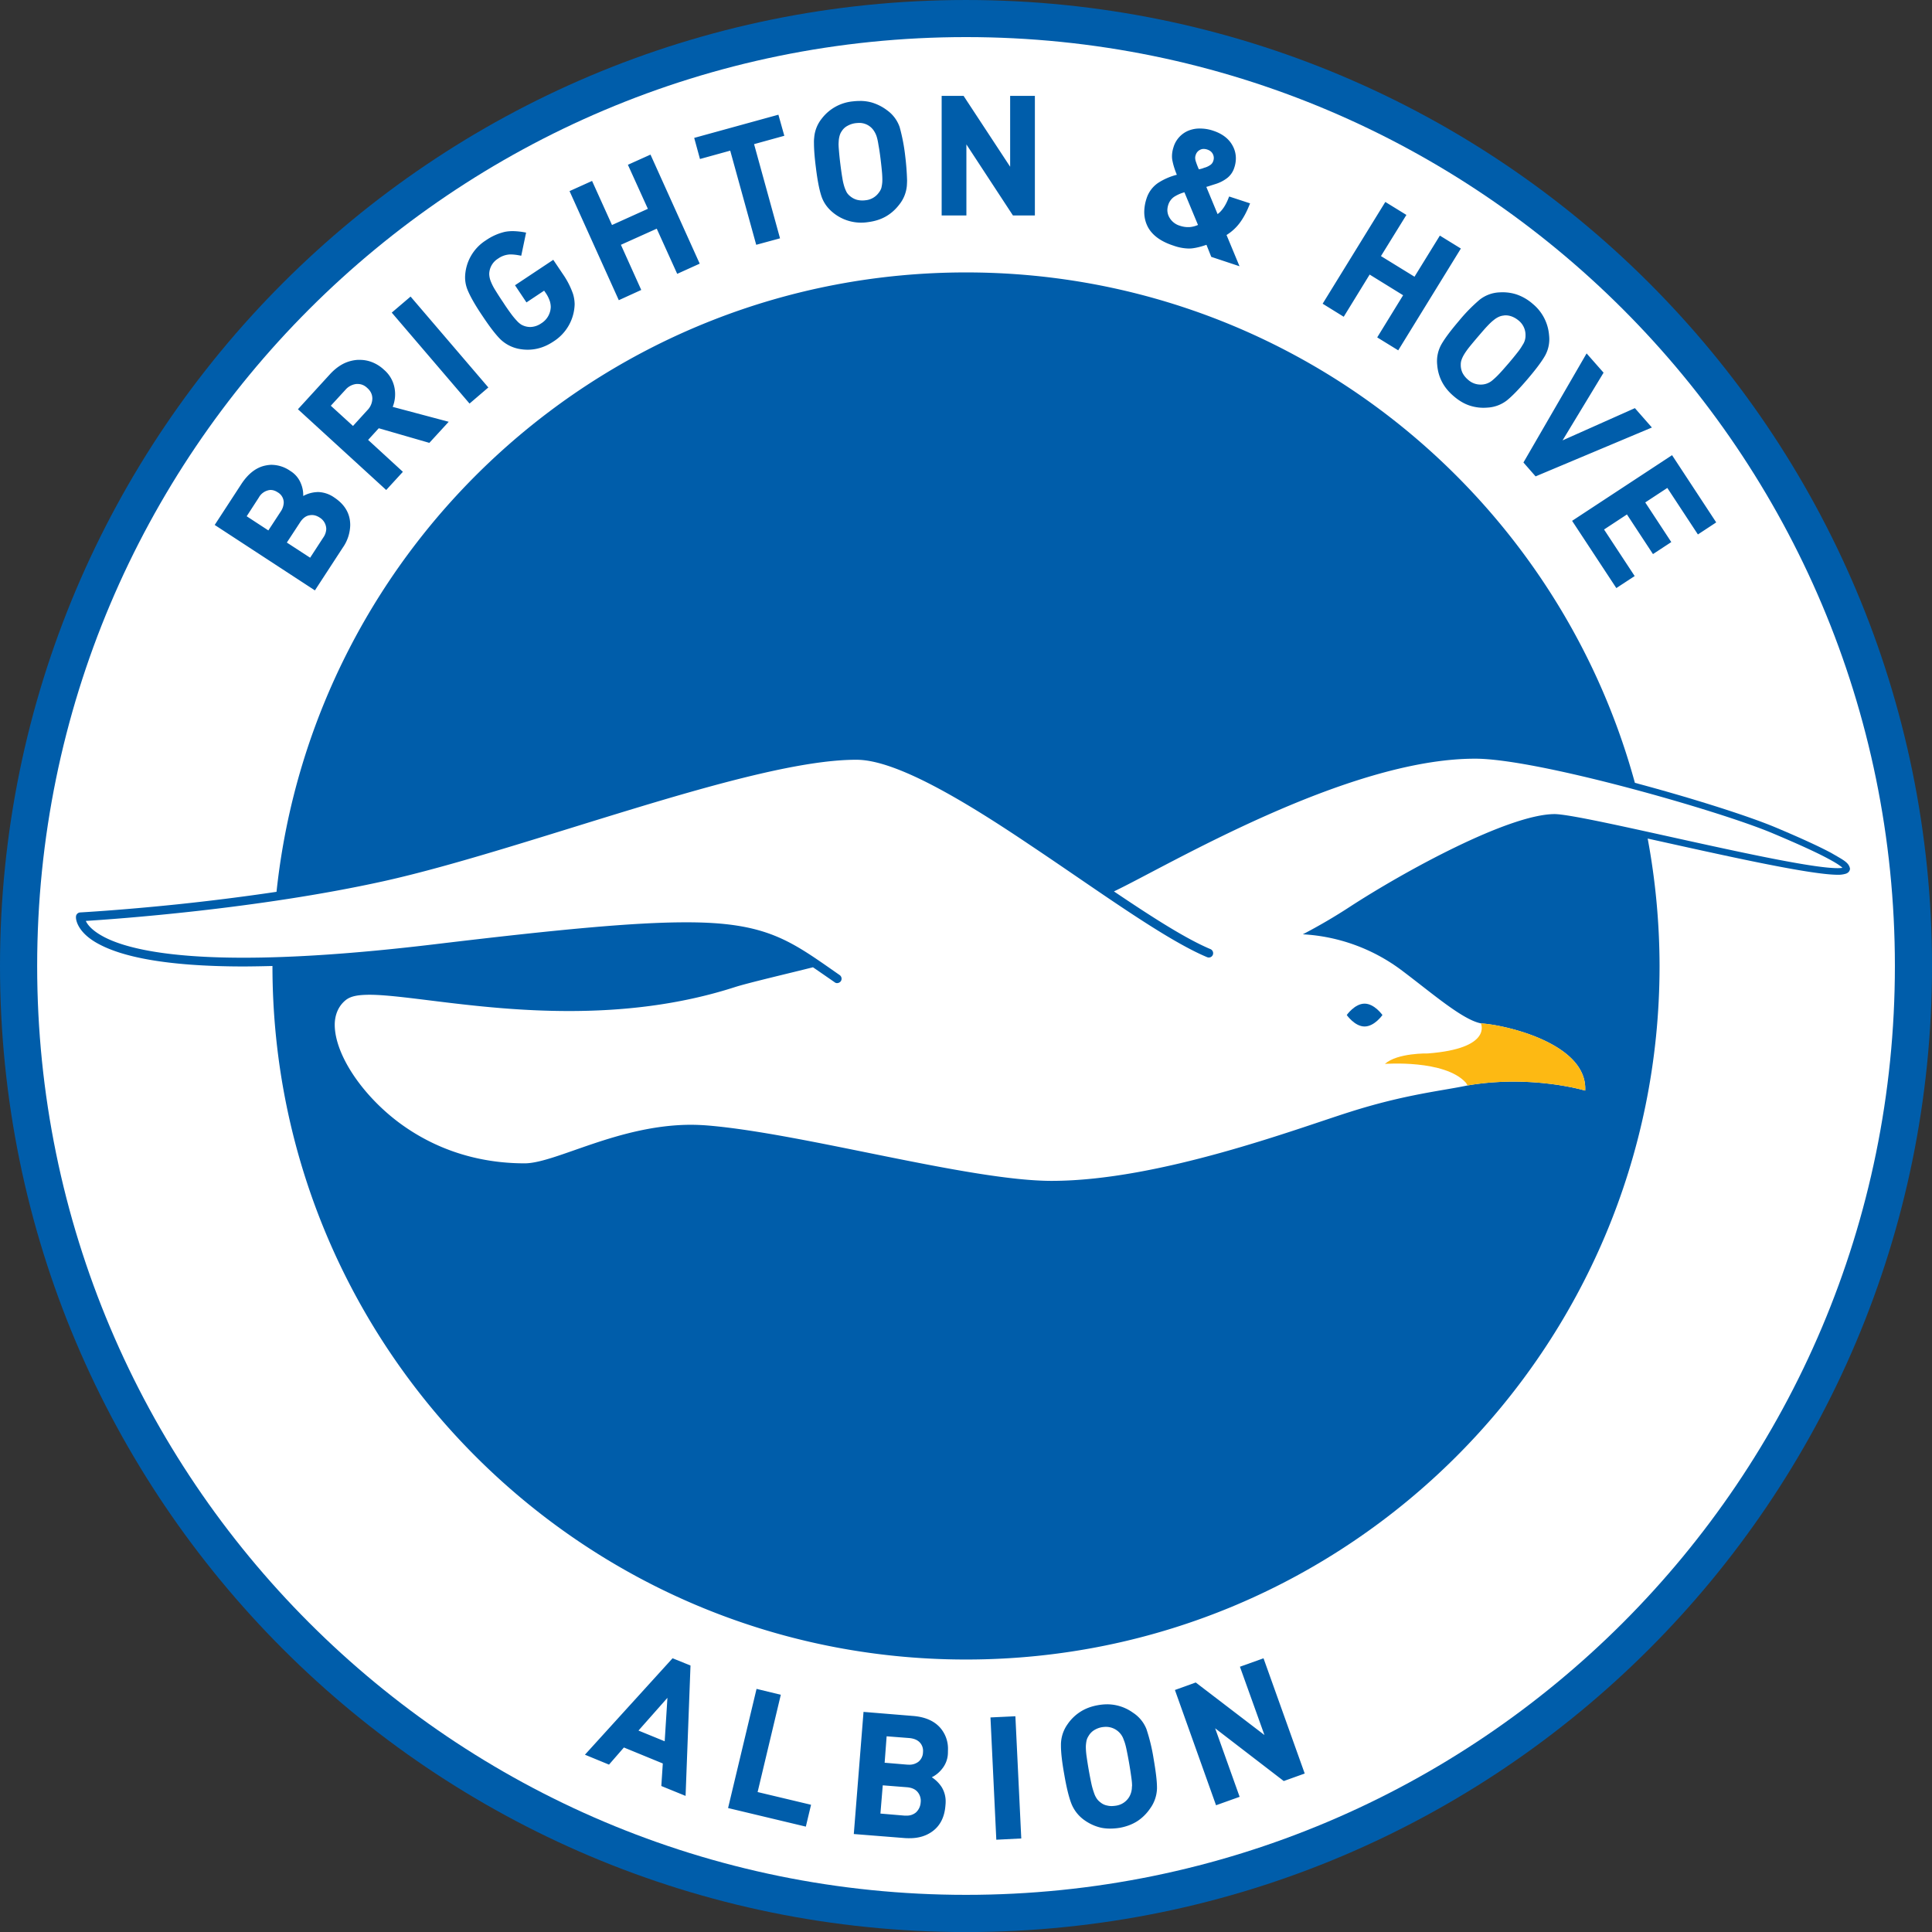
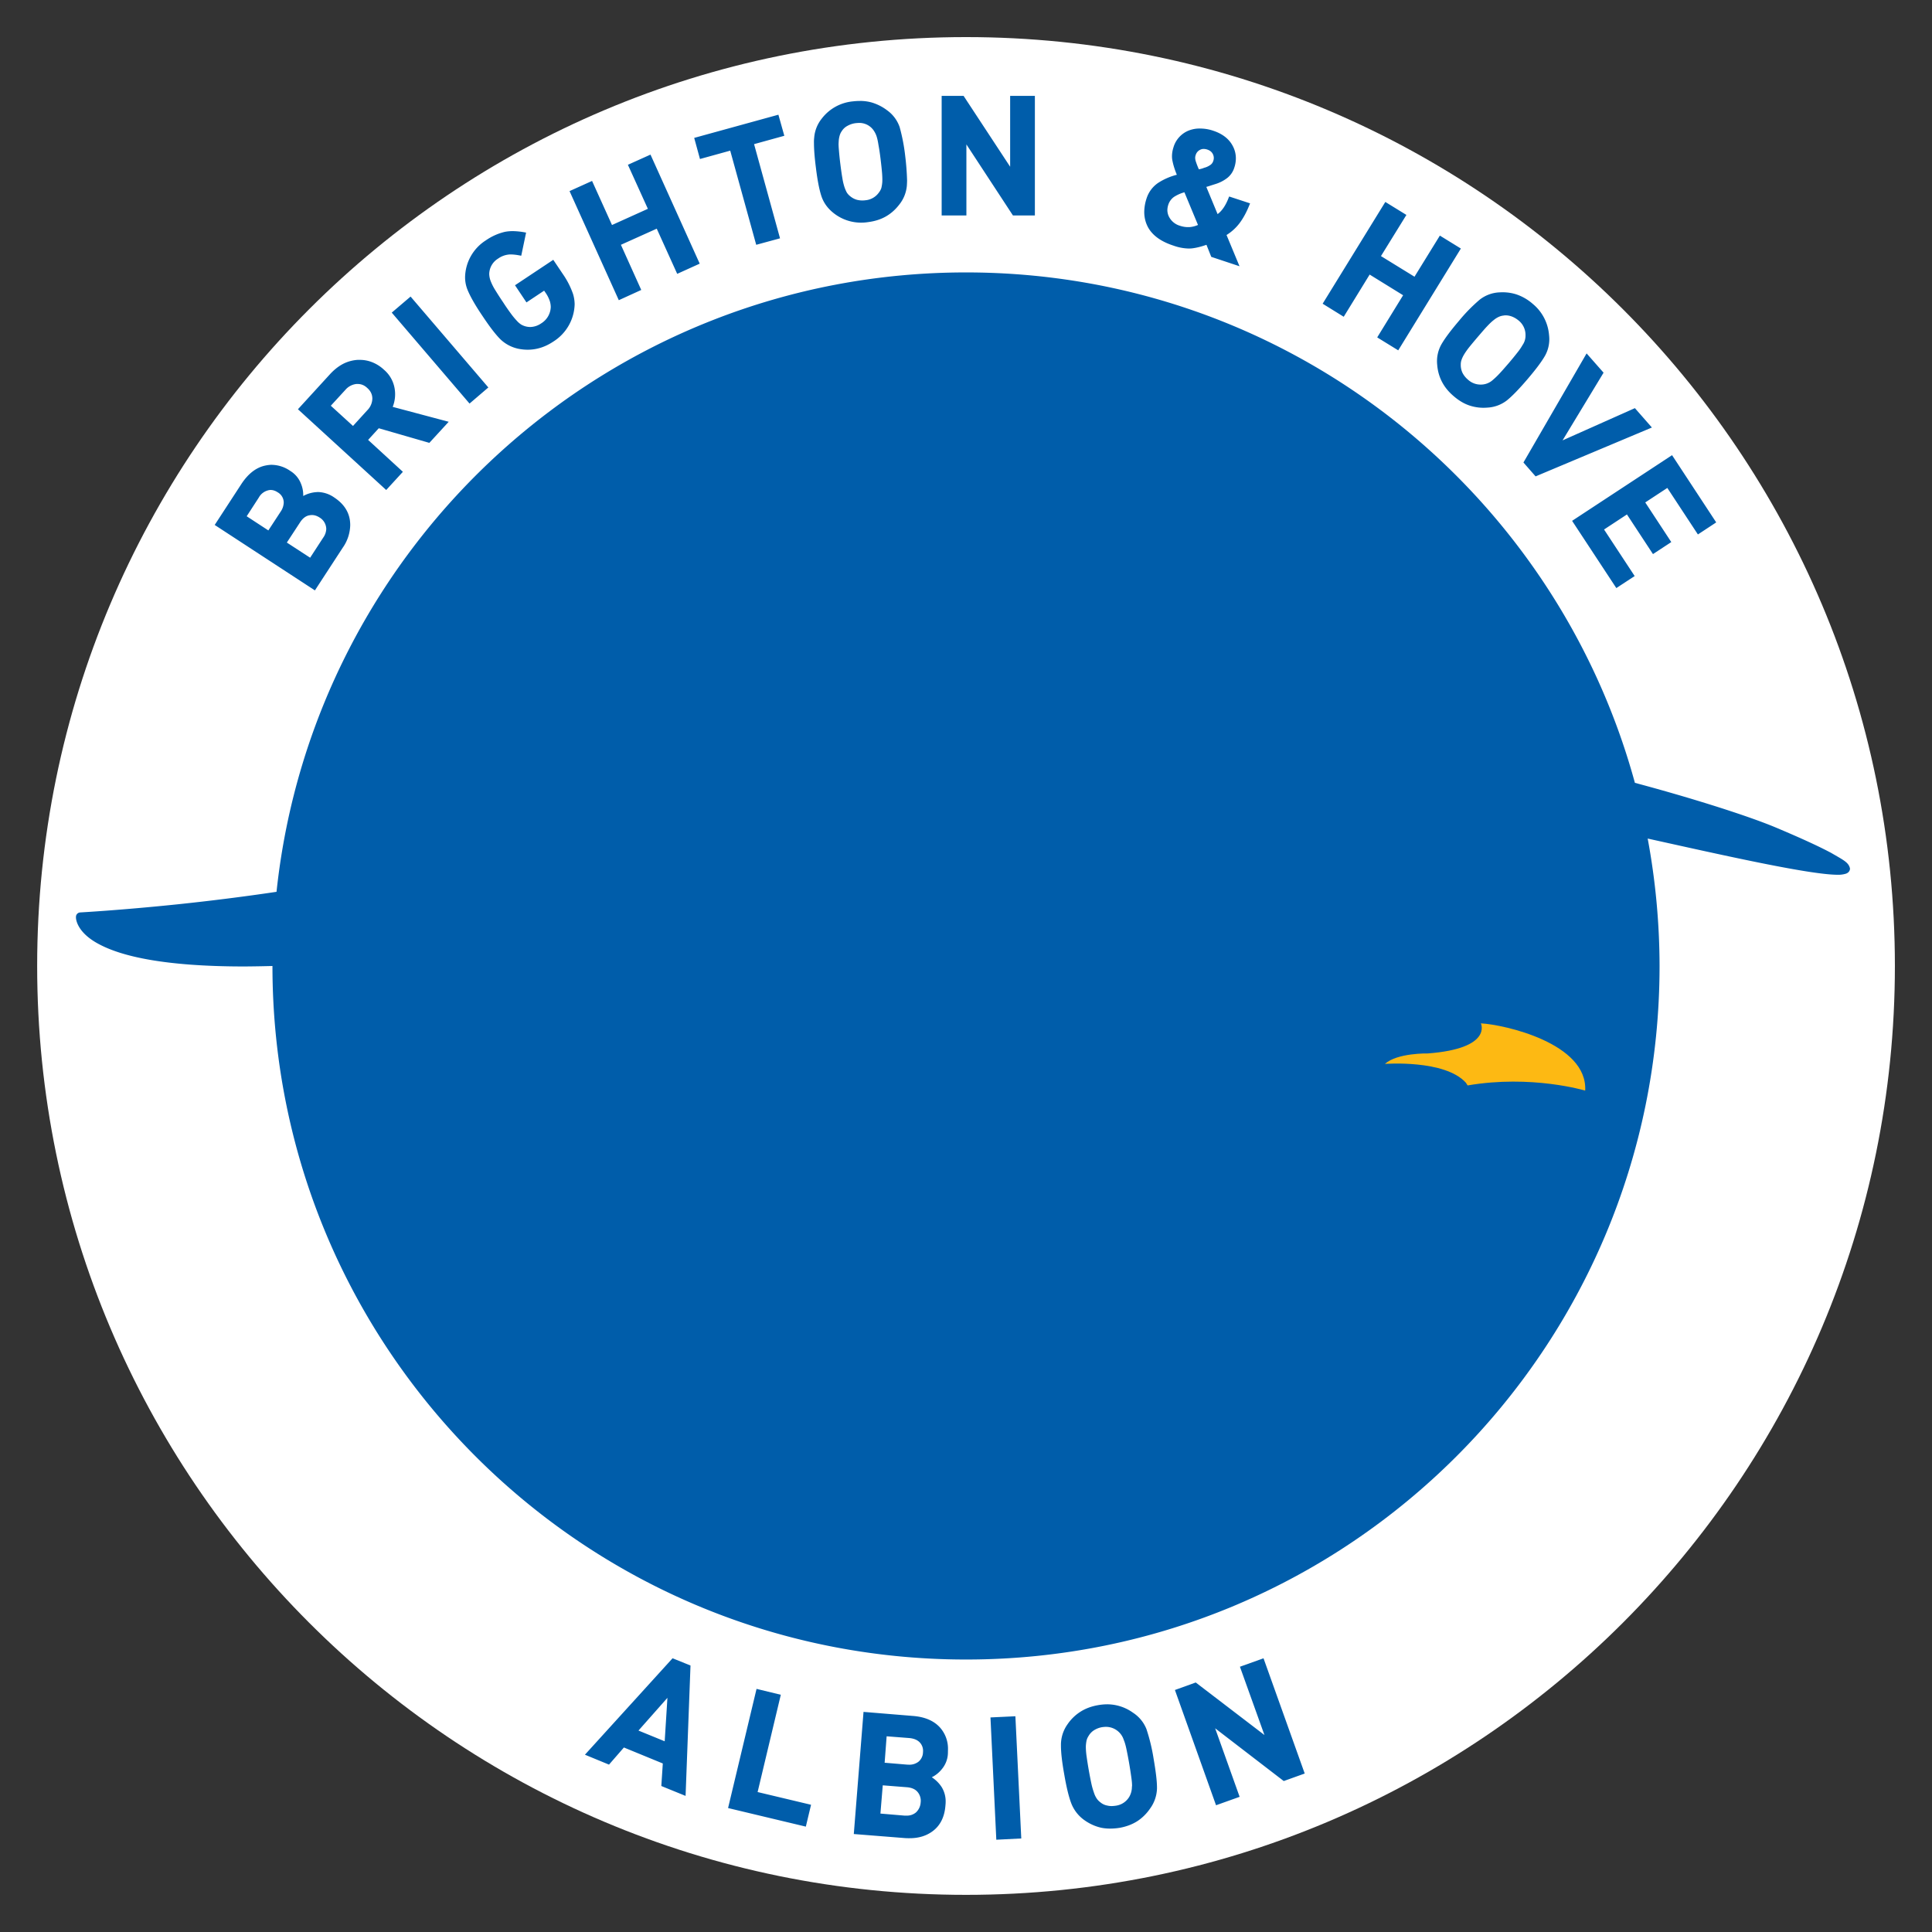
<svg xmlns="http://www.w3.org/2000/svg" xmlns:xlink="http://www.w3.org/1999/xlink" xml:space="preserve" width="300" height="300" viewBox="0 0 700 700">
  <rect x="0" y="0" width="700" height="700" fill="#333333" stroke="none" />
  <defs>
    <clipPath id="b">
      <use xlink:href="#a" width="100%" height="100%" overflow="visible" style="overflow:visible" />
    </clipPath>
    <path id="a" d="M.725-6.294H71.59V60.32H.725z" />
  </defs>
-   <path d="M2.388 28.659c0 14.427 11.696 26.125 26.124 26.125s26.123-11.698 26.123-26.125c0-14.428-11.697-26.123-26.123-26.123-14.428 0-26.124 11.696-26.124 26.123" style="fill:#005daa" transform="matrix(13.398 0 0 13.398 -31.994 -33.976)" />
  <path d="M28.512 53.778c-13.874 0-25.119-11.246-25.119-25.12 0-13.872 11.245-25.119 25.119-25.119s25.119 11.247 25.119 25.119c0 13.874-11.245 25.12-25.119 25.12" style="fill:#fff" transform="matrix(13.398 0 0 13.398 -31.994 -33.976)" />
  <path d="M51.912 25.603c-.321-.172-.814-.4-1.521-.697-.728-.304-2.232-.784-3.791-1.2-2.174-7.956-9.446-13.803-18.088-13.803-9.681 0-17.646 7.336-18.646 16.75-.954.142-1.865.253-2.656.336-1.566.163-2.653.221-2.655.222a.12.12 0 0 0-.112.105l-.001.02c-.004.086.057.445.65.747.592.308 1.713.587 3.885.589q.368-.002.779-.013c0 10.358 8.396 18.755 18.756 18.755 10.357 0 18.755-8.397 18.755-18.755a19 19 0 0 0-.321-3.446c1.928.426 4.354.977 5.136.979a.7.7 0 0 0 .206-.024c.051-.011.126-.054.129-.142-.031-.17-.188-.237-.505-.423M34.857 6.012a.8.8 0 0 0-.337.06.7.7 0 0 0-.399.451.8.8 0 0 0-.039.223.6.6 0 0 0 .016.156q.036.171.115.36a1.7 1.7 0 0 0-.506.22.8.8 0 0 0-.312.418 1.2 1.2 0 0 0-.063.348q-.005.234.102.434.184.334.693.498a1.3 1.3 0 0 0 .383.076 1 1 0 0 0 .1-.002c.13-.014.263-.049.398-.096l.006-.002.13.326.764.254-.351-.845a1.3 1.3 0 0 0 .357-.327q.154-.207.272-.511l.007-.018-.564-.185-.008.015q-.12.324-.306.461l-.305-.736q.057-.015.129-.04l.127-.04a1 1 0 0 0 .314-.164.57.57 0 0 0 .186-.274.8.8 0 0 0 .043-.24.7.7 0 0 0-.09-.36c-.101-.186-.278-.32-.52-.4a1.1 1.1 0 0 0-.342-.06m.084.552q.045 0 .094.016.11.036.152.123a.23.23 0 0 1 .01.188.2.2 0 0 1-.086.111.5.5 0 0 1-.162.072.4.4 0 0 1-.076.026q-.035.01-.064.015a2 2 0 0 1-.088-.23.3.3 0 0 1-.012-.086.2.2 0 0 1 .012-.065.23.23 0 0 1 .119-.146.2.2 0 0 1 .101-.024m-.523 1.172.367.883a.7.7 0 0 1-.238.059H34.5a.7.7 0 0 1-.203-.037.48.48 0 0 1-.283-.22.4.4 0 0 1-.057-.21.5.5 0 0 1 .022-.129.42.42 0 0 1 .154-.219 1 1 0 0 1 .285-.127m-5.896-1.295 1.259 1.922h.593V5.129h-.669v1.916l-1.259-1.916h-.593v3.234h.669zm16.39 10.195 1.186 1.803.496-.325-.828-1.259.619-.407.704 1.072.495-.325-.704-1.072.597-.392.827 1.258.495-.326-1.194-1.818-2.702 1.775zM43.02 10.44q-.046 0-.094.003a.93.93 0 0 0-.522.196 4.5 4.5 0 0 0-.562.574q-.341.4-.477.64a.93.93 0 0 0-.111.55q.02.25.13.46.11.212.317.387c.14.12.28.204.432.254a1.2 1.2 0 0 0 .474.055.94.94 0 0 0 .53-.194q.215-.173.556-.572.346-.405.48-.643a.92.92 0 0 0 .106-.55 1.22 1.22 0 0 0-.443-.848 1.3 1.3 0 0 0-.432-.252 1.2 1.2 0 0 0-.384-.06m.087.624q.07 0 .145.024.105.035.2.113a.5.5 0 0 1 .19.381v.022a.44.44 0 0 1-.078.26 1.5 1.5 0 0 1-.134.197 9 9 0 0 1-.244.298c-.101.116-.186.215-.254.286a2 2 0 0 1-.174.166.48.48 0 0 1-.338.125.5.5 0 0 1-.334-.133.6.6 0 0 1-.147-.182.5.5 0 0 1-.048-.201v-.024q0-.06.015-.11a.7.7 0 0 1 .065-.147q.046-.081.134-.196.091-.114.247-.297c.105-.122.19-.222.255-.29q.1-.107.176-.165a.6.6 0 0 1 .135-.086.4.4 0 0 1 .125-.035.3.3 0 0 1 .064-.006m-3.68-1.103.905.559-.7 1.139.014.01.554.341 1.694-2.753-.568-.35-.686 1.112-.907-.558.688-1.113-.57-.351-1.695 2.752.57.353zm4.488 5.458.013-.006 3.132-1.316-.46-.524-1.956.872 1.109-1.831-.459-.521-1.708 2.95zM25.64 5.266q-.09 0-.185.011a1.2 1.2 0 0 0-.842.463.94.94 0 0 0-.207.518 1 1 0 0 0-.006.15q0 .255.051.653.063.52.152.785.09.265.329.453a1.2 1.2 0 0 0 .927.244q.273-.034.479-.15t.361-.315a.95.95 0 0 0 .213-.521q.004-.061.006-.135a7 7 0 0 0-.05-.662 5 5 0 0 0-.151-.787.93.93 0 0 0-.336-.452 1.3 1.3 0 0 0-.428-.216q-.15-.04-.312-.04m-.029.595a.47.47 0 0 1 .416.225.6.6 0 0 1 .067.143q.028.087.05.232.028.147.057.383.028.231.04.38.007.095.007.169 0 .04-.002.074a1 1 0 0 1-.025.154.4.4 0 0 1-.065.121.5.5 0 0 1-.369.211.6.6 0 0 1-.23-.014.5.5 0 0 1-.184-.1.4.4 0 0 1-.088-.099 1 1 0 0 1-.062-.146 1.5 1.5 0 0 1-.055-.235q-.025-.14-.055-.38a8 8 0 0 1-.04-.387 2 2 0 0 1-.009-.164l.004-.074a.7.7 0 0 1 .028-.159.4.4 0 0 1 .058-.117.4.4 0 0 1 .153-.139.6.6 0 0 1 .222-.072q.04-.004.082-.006M12.06 12.268a1 1 0 0 0-.388.105q-.19.098-.358.28l-.869.95 2.387 2.184.451-.492-.94-.863.288-.315 1.367.395.01-.01.514-.56-1.514-.403a.93.93 0 0 0 .05-.508.85.85 0 0 0-.286-.496 1 1 0 0 0-.333-.209.9.9 0 0 0-.328-.058zm-.037.652h.038c.096 0 .18.033.261.11q.135.12.135.286a.46.46 0 0 1-.135.313l-.388.426-.6-.547.393-.428a.46.46 0 0 1 .296-.16m-2.291 2.185a1 1 0 0 0-.2.028c-.239.06-.443.228-.618.494l-.72 1.105 2.71 1.77.752-1.154a1.1 1.1 0 0 0 .203-.616 1 1 0 0 0-.01-.134q-.057-.369-.427-.612a.8.8 0 0 0-.428-.144q-.023 0-.043.002a.85.85 0 0 0-.363.105v-.043a.8.8 0 0 0-.063-.295.7.7 0 0 0-.287-.34.9.9 0 0 0-.506-.165m-.025.68q.095 0 .19.063a.32.32 0 0 1 .164.277.46.46 0 0 1-.086.25l-.33.504-.586-.383.328-.506a.4.4 0 0 1 .244-.193.3.3 0 0 1 .076-.012m1.115.678q.106 0 .21.068a.37.37 0 0 1 .179.305.43.43 0 0 1-.084.24l-.352.541-.63-.41.353-.539q.106-.168.25-.197h.002a.4.4 0 0 1 .072-.008m4.278-3.027.494-.423-2.103-2.458-.509.434 2.104 2.46zm7.035-6.827.703 2.546.644-.175-.702-2.547.818-.226-.16-.57-2.277.627.156.571zm-6.703 4.465q.29.438.487.635a1 1 0 0 0 .495.259q.124.024.243.024.365 0 .693-.219a1.23 1.23 0 0 0 .578-1.008 1 1 0 0 0-.044-.282 2.2 2.2 0 0 0-.269-.528l-.265-.394-1.035.688.31.464.478-.318.054.079q.067.102.103.215.021.075.022.148a.54.54 0 0 1-.259.443.54.54 0 0 1-.296.098.5.5 0 0 1-.243-.065.6.6 0 0 1-.121-.105 2 2 0 0 1-.153-.185 6 6 0 0 1-.22-.319c-.091-.133-.16-.245-.211-.327a1.4 1.4 0 0 1-.11-.212.6.6 0 0 1-.051-.216q0-.033.005-.066a.5.5 0 0 1 .235-.355.6.6 0 0 1 .274-.108q.03-.005.068-.004.112 0 .268.032l.016.002.131-.625-.017-.003a2 2 0 0 0-.341-.037q-.112 0-.213.019a1.5 1.5 0 0 0-.516.23 1.21 1.21 0 0 0-.563.997q0 .18.068.346c.071.172.201.405.399.697m4.297-.698-.55-1.221.969-.436.553 1.221.017-.007.592-.268-1.331-2.949-.611.275.54 1.191-.97.438-.539-1.192-.609.275 1.332 2.95zm3.774 37.99-.656-.159-.77 3.222.018.005 2.085.498.141-.591-1.445-.344zm12.416-.758.663 1.847-1.858-1.421-.563.203 1.112 3.117.638-.228-.662-1.853 1.856 1.427.011-.005.555-.199-1.114-3.116zm-15.343-.229-2.37 2.608.651.268.403-.463 1.052.432-.04.607.013.008.643.262.133-3.526zm-.139 1.07-.074 1.175-.709-.29zm11.899.175q-.123 0-.254.023-.27.047-.473.176a1.2 1.2 0 0 0-.35.338.96.96 0 0 0-.18.541v.035q-.001.281.089.782.091.532.195.796a1 1 0 0 0 .356.446c.139.098.29.165.445.2q.12.025.248.024.125 0 .256-.021.272-.05.473-.178c.132-.085.25-.2.345-.338a.97.97 0 0 0 .19-.545v-.027c0-.184-.034-.447-.092-.785a5 5 0 0 0-.193-.797.94.94 0 0 0-.364-.443 1.2 1.2 0 0 0-.691-.227m-.033.61a.5.5 0 0 1 .304.107.5.5 0 0 1 .17.244q.038.088.07.236a11 11 0 0 1 .135.778q.02.137.02.228v.016h-.004a.54.54 0 0 1-.074.287.5.5 0 0 1-.361.236q-.059.009-.112.01a.5.5 0 0 1-.12-.014.4.4 0 0 1-.19-.091.4.4 0 0 1-.094-.098.6.6 0 0 1-.072-.149 2 2 0 0 1-.069-.236 11 11 0 0 1-.137-.78 2 2 0 0 1-.017-.23v-.013a1 1 0 0 1 .02-.164.4.4 0 0 1 .052-.118.45.45 0 0 1 .147-.156.6.6 0 0 1 .216-.084q.06-.009.116-.01m-3.13-.254.158 3.307.019-.001.656-.033-.159-3.305zm-3.433-.15-.263 3.303 1.386.11q.063.004.121.003h.002q.374.001.633-.197c.201-.153.313-.385.336-.684.003-.035.006-.063.006-.094a.74.74 0 0 0-.103-.4.9.9 0 0 0-.272-.273.8.8 0 0 0 .272-.22.7.7 0 0 0 .164-.425l.002-.101a.86.86 0 0 0-.22-.604q-.251-.273-.736-.309zm.625.66.608.047q.194.017.29.121a.33.33 0 0 1 .087.233l-.002.037a.34.34 0 0 1-.125.252.4.4 0 0 1-.254.078l-.053-.002-.605-.051zm-.105 1.326.648.051q.2.015.295.13a.37.37 0 0 1 .082.284.4.4 0 0 1-.127.268.38.38 0 0 1-.262.086h-.05l-.649-.055z" style="fill:#005daa;fill-opacity:1" transform="matrix(13.398 0 0 13.398 -31.994 -33.976)" />
-   <path d="M52.081 26.013c-1.225.002-6.856-1.459-7.656-1.462-1.25.008-4.063 1.552-5.524 2.501a15 15 0 0 1-1.281.75 4.9 4.9 0 0 1 2.635.946c.821.612 1.67 1.362 2.18 1.462l.081.008h.002c.726.068 2.803.582 2.738 1.811 0 0-1.446-.437-3.18-.14-.683.146-1.679.238-3.187.718-1.428.45-5.153 1.862-8.065 1.863-2.216-.002-6.693-1.277-9.277-1.496a6 6 0 0 0-.46-.021c-1.967-.002-3.656 1.032-4.501 1.043-.762 0-2.098-.13-3.406-1.1-.995-.744-1.73-1.831-1.74-2.636-.002-.269.094-.519.304-.684.148-.113.356-.136.63-.139 1.014.001 3.021.441 5.402.44 1.416 0 2.957-.154 4.486-.647.355-.114 1.423-.363 2.111-.536.182.124.374.258.588.406a.1.1 0 0 0 .065.022.13.13 0 0 0 .099-.05.12.12 0 0 0-.028-.166c-1.324-.922-1.953-1.434-4.168-1.428-1.411 0-3.475.196-6.817.597-2.169.259-3.844.36-5.135.36-2.152.001-3.242-.281-3.775-.561-.329-.173-.45-.336-.493-.434.774-.048 4.641-.319 8.057-1.075 3.877-.862 9.948-3.288 12.776-3.283 1.054-.007 2.881 1.08 4.691 2.299 1.822 1.215 3.64 2.554 4.8 3.04a.117.117 0 0 0 .153-.063.12.12 0 0 0-.063-.155c-.664-.278-1.587-.87-2.611-1.561 1.405-.665 6.279-3.591 9.768-3.589 1.659-.003 6.567 1.394 8.043 2.016.703.296 1.195.521 1.507.69q.234.125.334.203a.3.3 0 0 1 .049.043 1 1 0 0 1-.132.008" style="fill:#fff" transform="matrix(13.398 0 0 13.398 -31.994 -33.976)" />
  <path d="M42.076 31.889c1.733-.297 3.18.14 3.18.14.068-1.281-2.188-1.785-2.821-1.819 0 0 .327.68-1.436.814 0 0-.823-.019-1.16.283 0 0 1.622-.124 2.192.51z" clip-path="url(#b)" style="fill:#fdb913" transform="matrix(13.398 0 0 13.398 -31.994 -33.976)" />
  <path d="M39.29 30.295c.268 0 .483-.31.483-.31s-.216-.308-.483-.308-.482.308-.482.308.215.31.482.31" style="fill:#005daa" transform="matrix(13.398 0 0 13.398 -31.994 -33.976)" />
</svg>